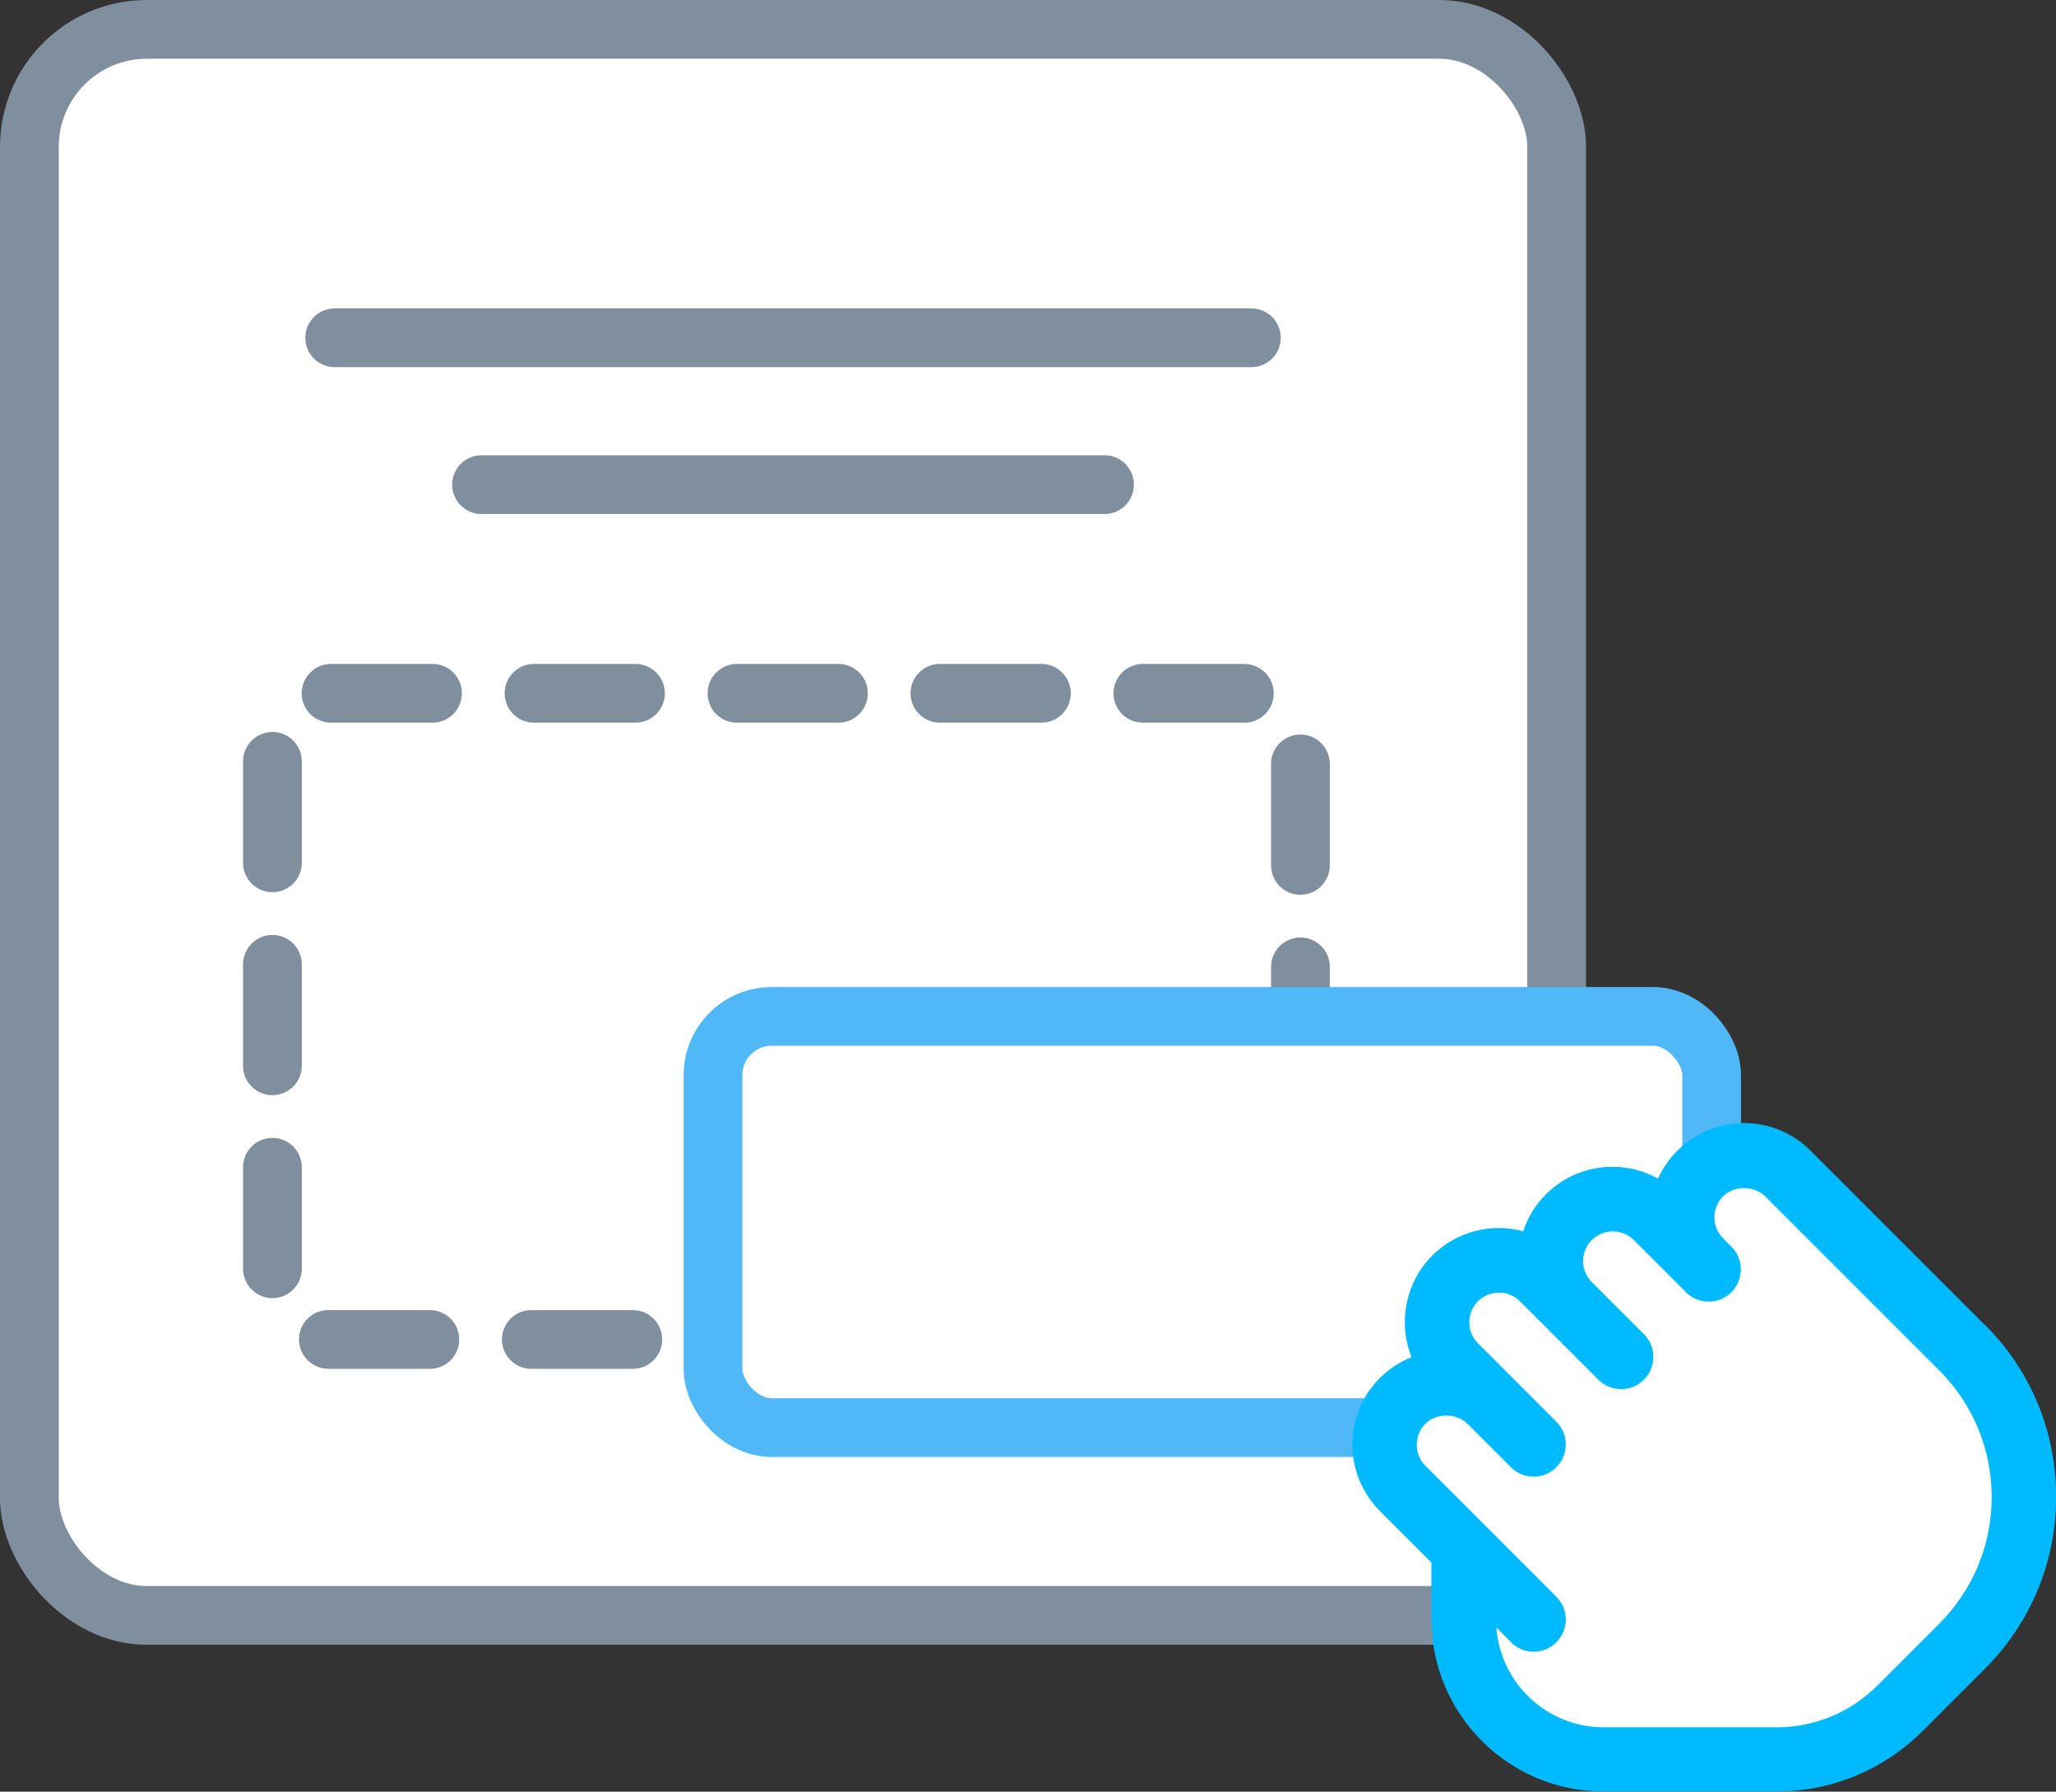
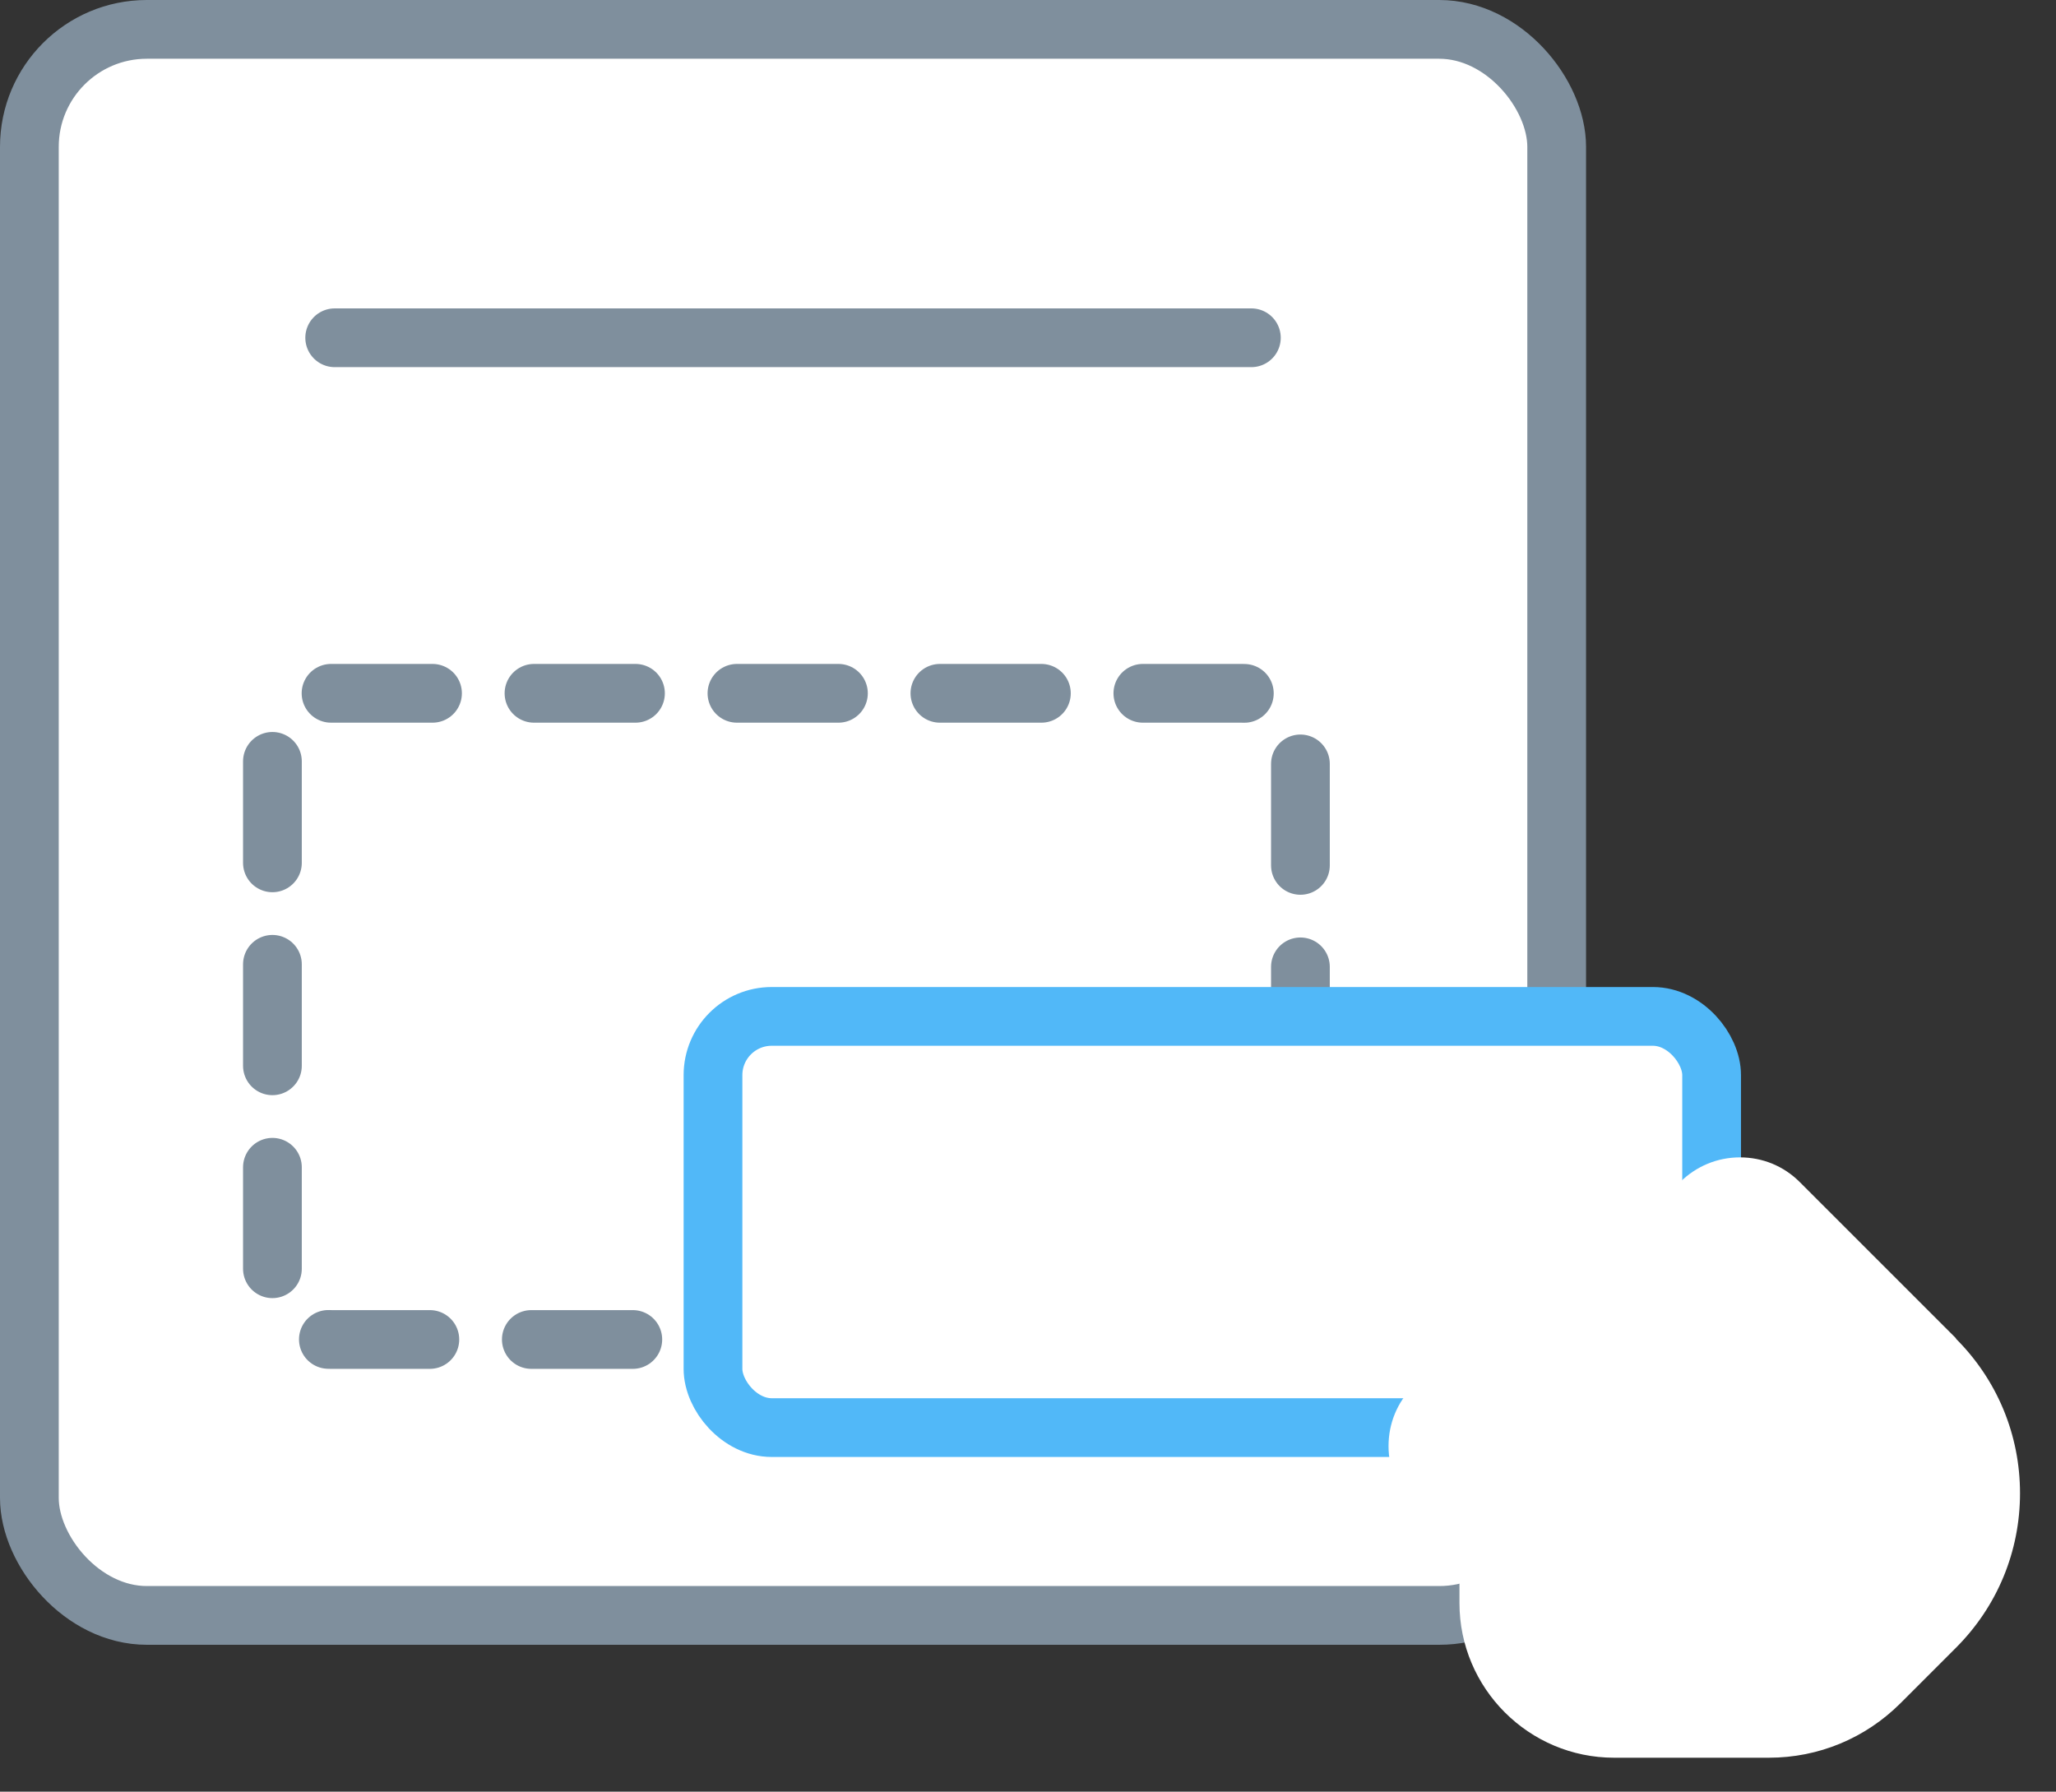
<svg xmlns="http://www.w3.org/2000/svg" id="a" viewBox="0 0 140 122">
  <rect x="0" y="0" width="140" height="122" fill="#333333" stroke="none" />
  <rect x="2" y="2" width="104" height="108" rx="8" ry="8" fill="#fff" stroke="#7f8f9d" stroke-miterlimit="10" stroke-width="4" />
  <path d="M84.55,91.21H22.55c-2.21,0-4-1.79-4-4V51.21c0-2.21,1.79-4,4-4h62c2.21,0,4,1.79,4,4v36c0,2.21-1.79,4-4,4,0,0,2.21,0,0,0Z" fill="none" stroke="#7f8f9d" stroke-dasharray="0 0 6.91 6.91" stroke-linecap="round" stroke-miterlimit="10" stroke-width="4" />
  <rect x="48.55" y="69.21" width="68" height="28" rx="4" ry="4" fill="#fff" stroke="#51b8f8" stroke-miterlimit="10" stroke-width="4" />
  <g>
    <path d="M133.19,91.13l-10.64-10.64c-1.09-1.09-2.53-1.68-4.07-1.68s-2.98,.6-4.07,1.68c-.5,.5-.9,1.07-1.18,1.71-.84-.47-1.8-.71-2.78-.71-1.54,0-2.98,.6-4.06,1.68-.64,.64-1.12,1.41-1.39,2.26-.49-.13-.99-.2-1.49-.2-1.54,0-2.98,.6-4.07,1.68-1.65,1.65-2.11,4.11-1.27,6.21-.72,.29-1.38,.72-1.94,1.28-1.09,1.09-1.68,2.53-1.68,4.07s.6,2.98,1.68,4.07l3.15,3.15v3.47c0,5.8,4.72,10.53,10.53,10.53h10.54c3.38,0,6.56-1.32,8.96-3.71l3.78-3.78c2.81-2.81,4.36-6.55,4.36-10.52s-1.55-7.71-4.36-10.52Z" fill="#fff" />
-     <path d="M135.14,90.21l-11.86-11.86c-1.21-1.21-2.82-1.88-4.53-1.88s-3.32,.67-4.53,1.88c-.56,.55-1,1.2-1.32,1.9-.94-.52-2-.8-3.1-.8-1.71,0-3.32,.67-4.53,1.87-.72,.72-1.24,1.57-1.55,2.52-.54-.14-1.1-.22-1.66-.22-1.71,0-3.32,.67-4.53,1.87-1.84,1.84-2.35,4.58-1.41,6.92-.8,.32-1.53,.8-2.16,1.42-1.21,1.21-1.87,2.82-1.87,4.53s.67,3.32,1.87,4.53l3.51,3.51v3.86c0,6.47,5.26,11.73,11.73,11.73h11.75c3.76,0,7.31-1.47,9.98-4.13l4.22-4.22c3.13-3.13,4.86-7.29,4.86-11.72s-1.72-8.59-4.86-11.72Zm-32.26,21.62c.41,.41,.96,.64,1.55,.64s1.14-.23,1.55-.64c.41-.42,.64-.97,.64-1.55s-.23-1.14-.64-1.55l-8.92-8.92c-.38-.38-.59-.89-.59-1.43s.21-1.05,.59-1.43c.36-.36,.88-.56,1.43-.56s1.07,.21,1.43,.56l2.96,2.96c.41,.41,.96,.64,1.55,.64s1.14-.23,1.55-.64c.41-.42,.64-.97,.64-1.55s-.23-1.14-.64-1.55l-5.34-5.34c-.38-.38-.59-.89-.59-1.43s.21-1.05,.59-1.43,.89-.59,1.43-.59,1.05,.21,1.43,.59l5.34,5.34c.41,.41,.96,.64,1.55,.64s1.14-.23,1.55-.64c.41-.41,.64-.96,.64-1.55s-.23-1.14-.64-1.55l-3.55-3.55c-.38-.38-.59-.89-.59-1.43s.21-1.05,.59-1.43c.38-.38,.89-.59,1.43-.59s1.05,.21,1.43,.59l3.55,3.55c.41,.41,.96,.64,1.55,.64s1.14-.23,1.55-.64c.41-.42,.64-.97,.64-1.55s-.23-1.14-.64-1.55l-.57-.57c-.79-.79-.79-2.07,0-2.86,.36-.36,.88-.56,1.43-.56s1.07,.21,1.43,.56l11.86,11.86c2.3,2.3,3.57,5.37,3.57,8.62s-1.27,6.32-3.57,8.62l-4.21,4.21c-1.84,1.84-4.28,2.85-6.88,2.85h-11.75c-3.87,0-7.04-3-7.32-6.8l1.01,1.01Z" fill="#00baff" />
  </g>
  <line x1="22.79" y1="23" x2="85.21" y2="23" fill="none" stroke="#7f8f9d" stroke-linecap="round" stroke-miterlimit="10" stroke-width="4" />
-   <line x1="32.79" y1="33" x2="75.21" y2="33" fill="none" stroke="#7f8f9d" stroke-linecap="round" stroke-miterlimit="10" stroke-width="4" />
</svg>